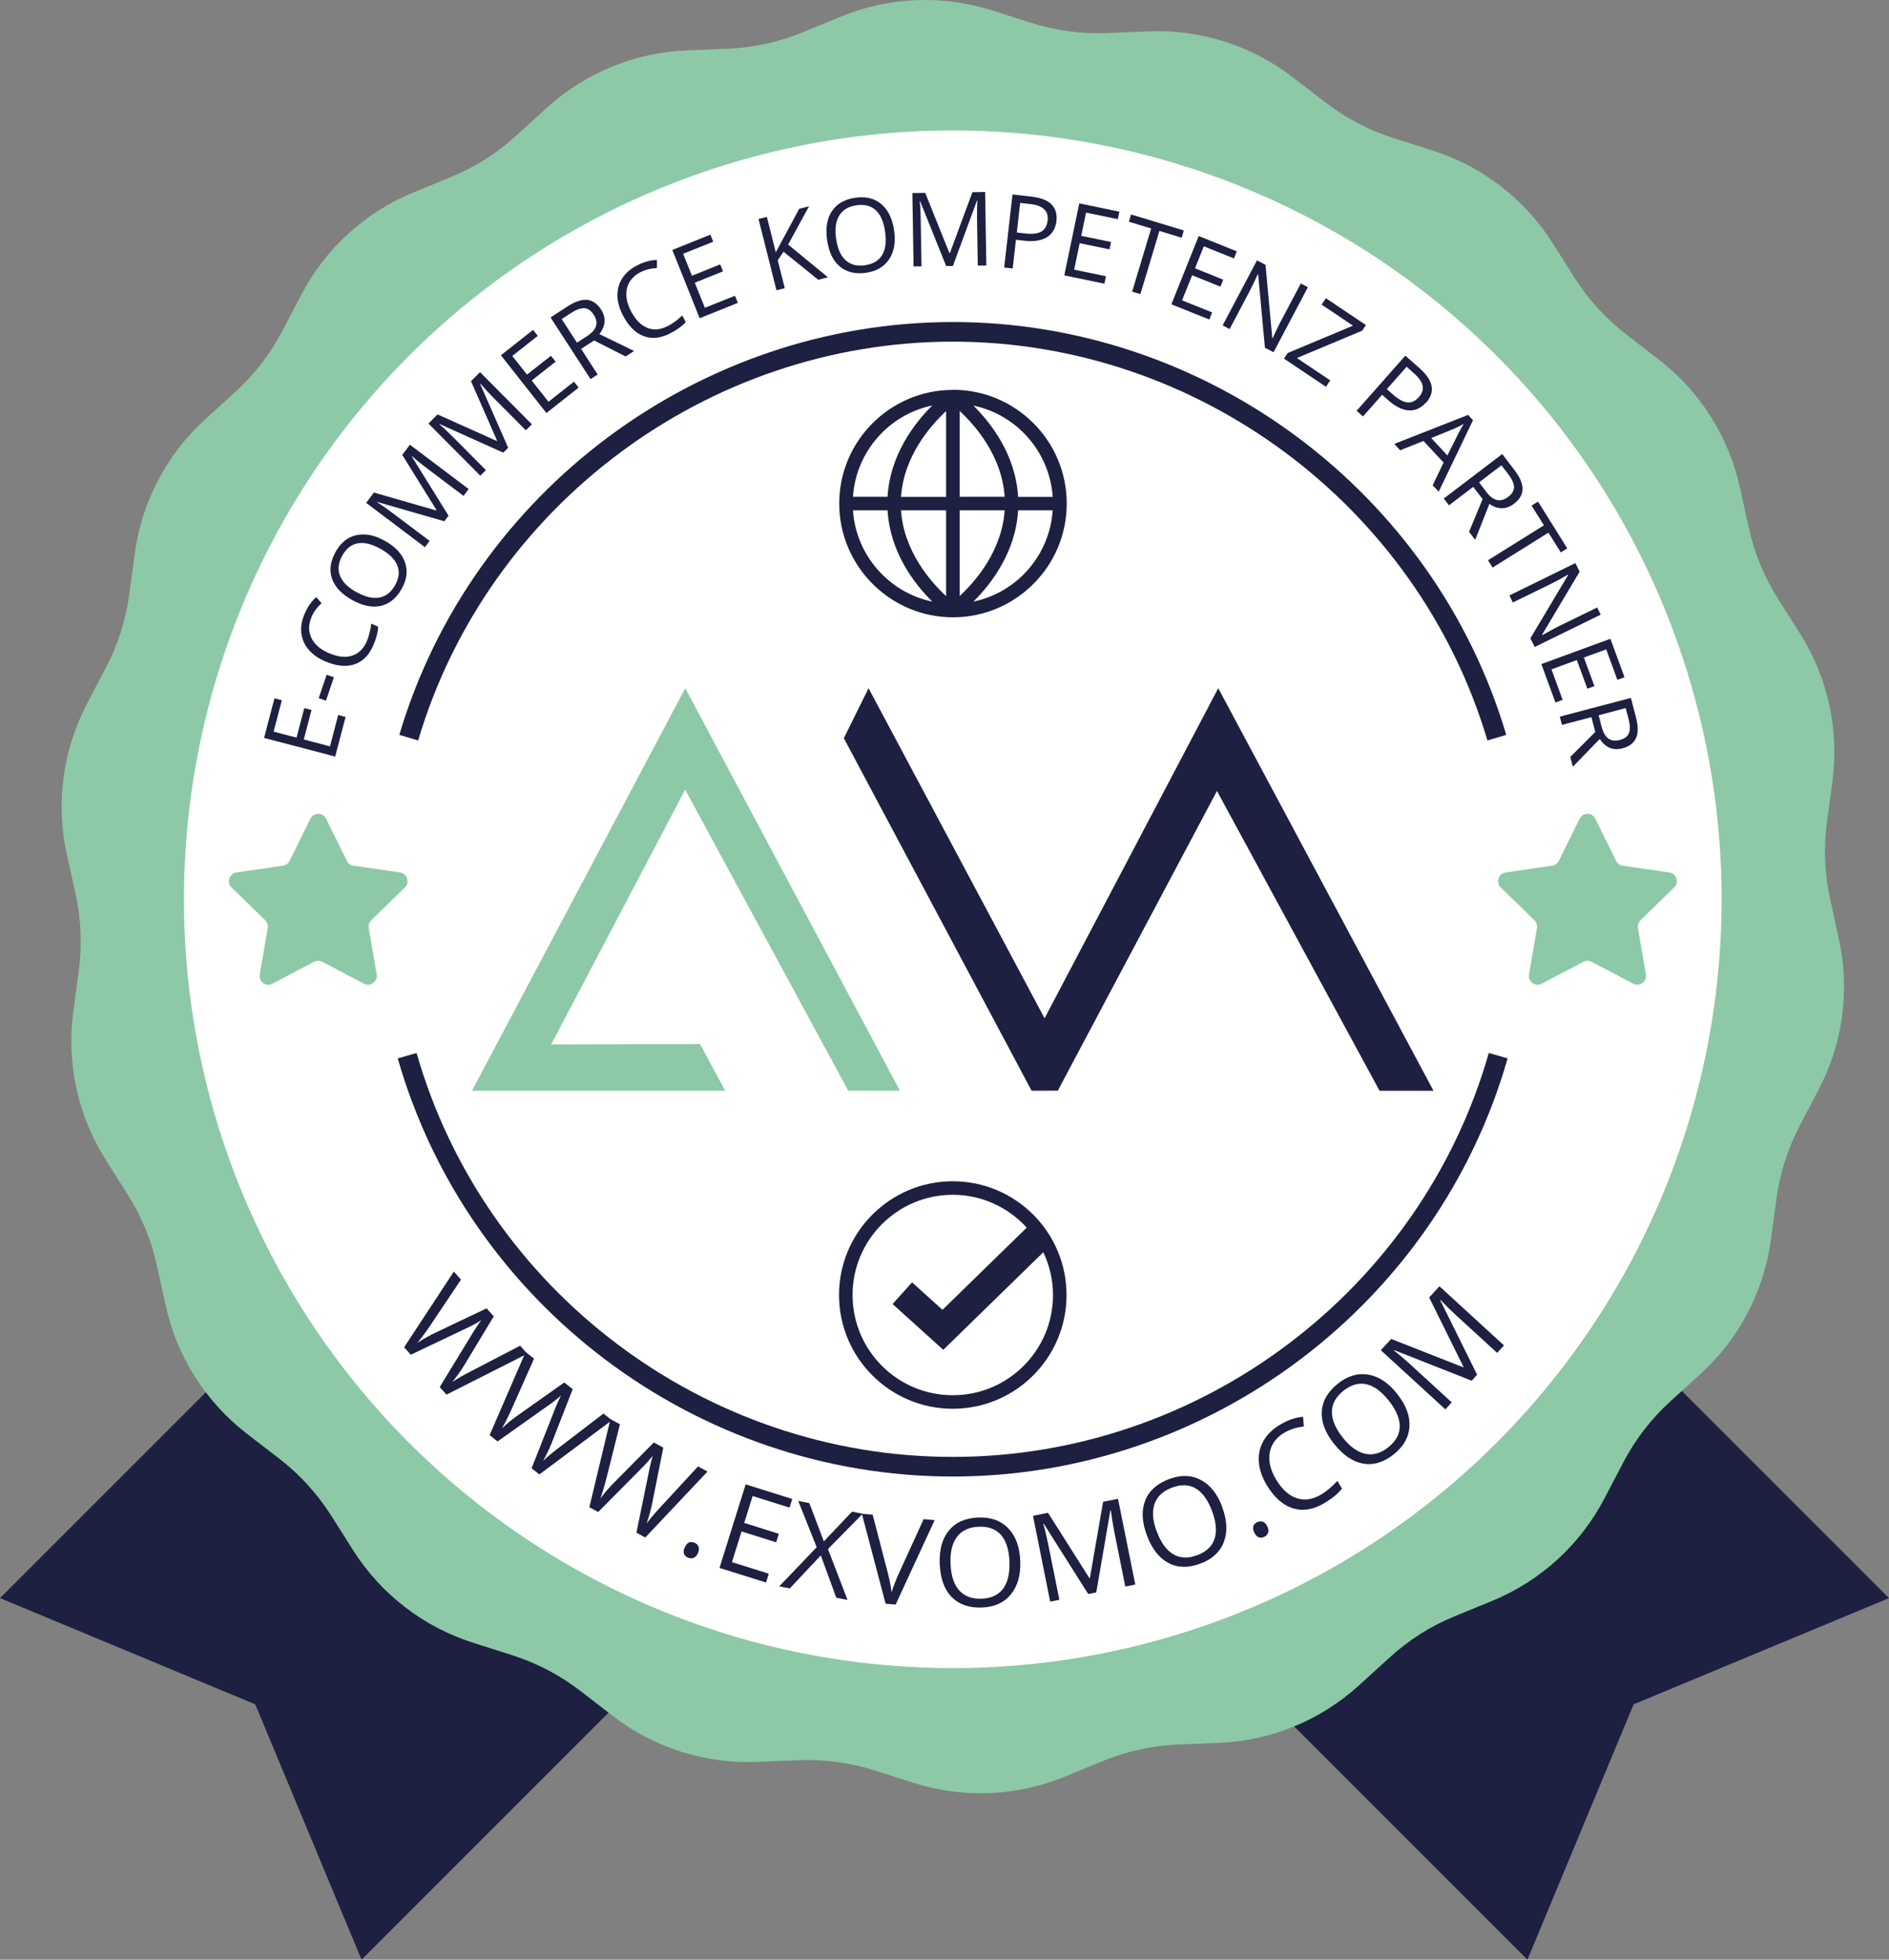
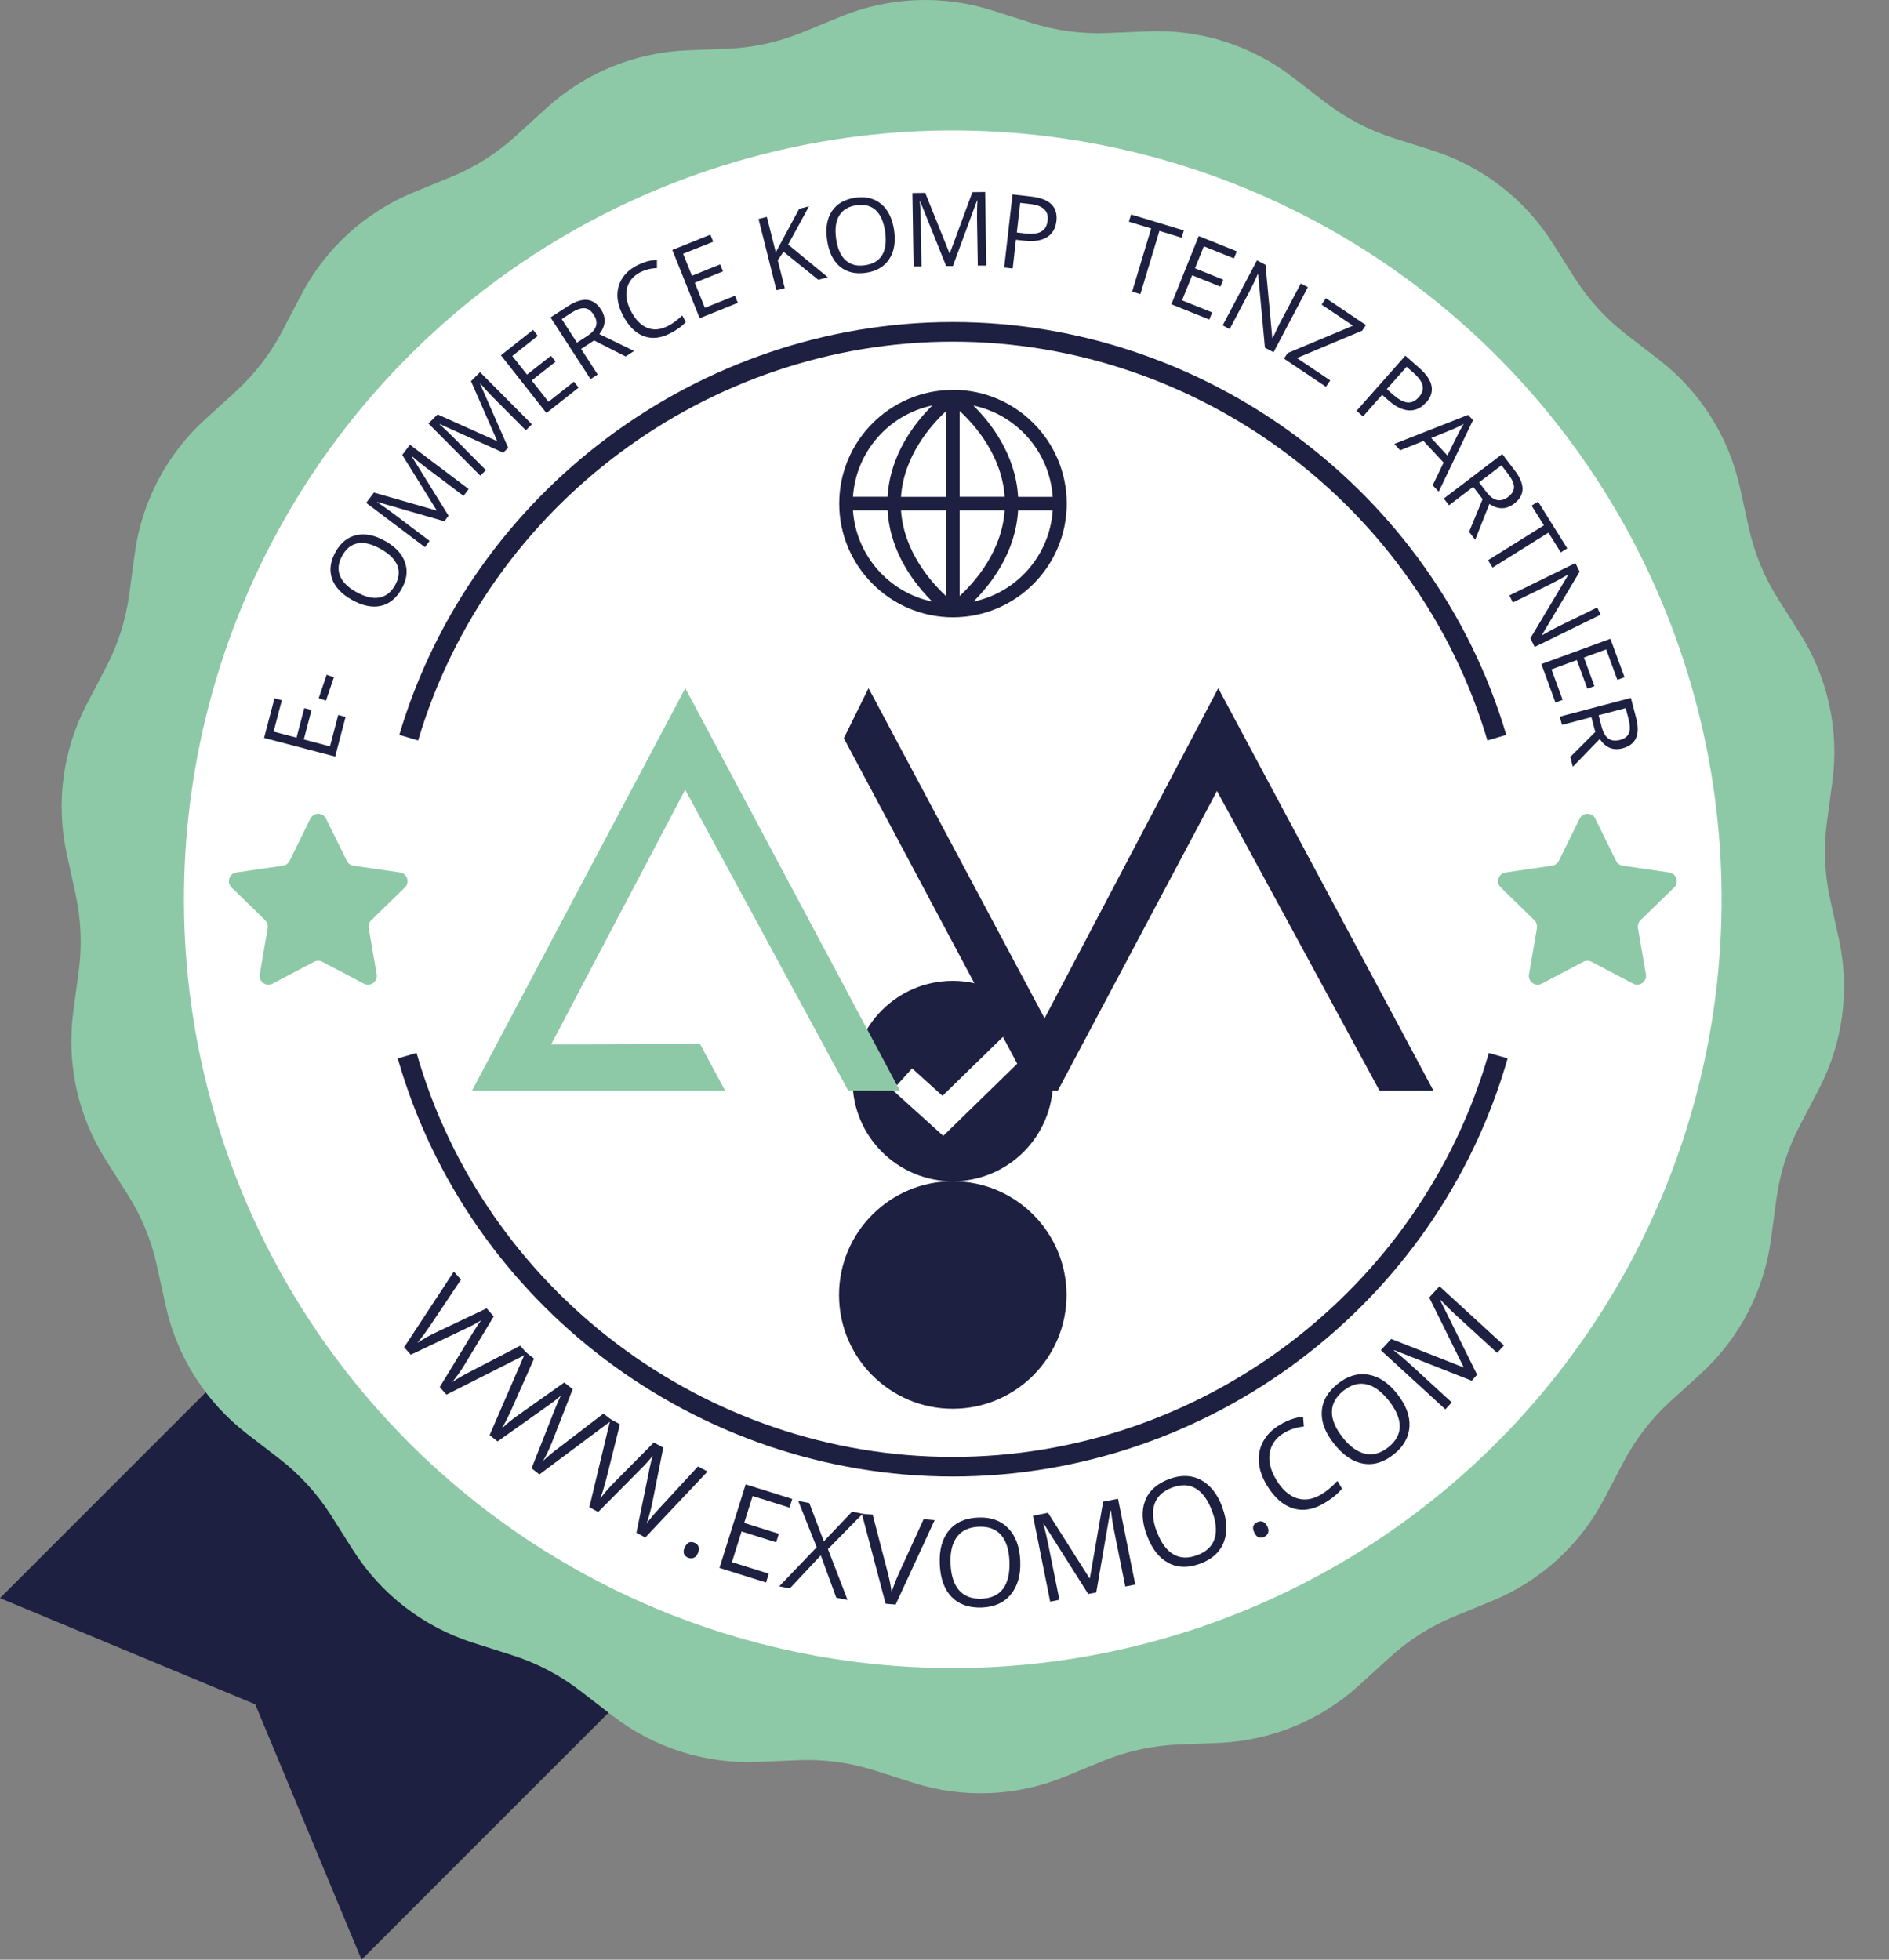
<svg xmlns="http://www.w3.org/2000/svg" id="Ebene_1" data-name="Ebene 1" viewBox="0 0 192.63 199.84">
  <rect x="0" y="0" width="192.63" height="199.84" fill="#808080" stroke="none" />
  <defs>
    <style>
      .cls-1 {
        fill: #fff;
      }

      .cls-2 {
        fill: #8dc9a6;
      }

      .cls-3 {
        fill: #1d2040;
      }
    </style>
  </defs>
  <g>
-     <polygon class="cls-3" points="192.63 162.97 166.59 173.8 155.76 199.84 76.87 120.95 113.74 84.08 192.63 162.97" />
    <polygon class="cls-3" points="0 162.97 26.03 173.8 36.87 199.84 115.75 120.95 78.89 84.08 0 162.97" />
  </g>
  <path class="cls-2" d="m173.43,140.09l-3.1,2.82c-1.95,1.78-3.57,3.88-4.79,6.21l-1.94,3.71c-2.46,4.7-6.5,8.39-11.41,10.41l-3.87,1.59c-2.44,1-4.68,2.42-6.62,4.2l-3.1,2.82c-3.92,3.58-8.98,5.66-14.28,5.88l-4.19.17c-2.63.11-5.22.68-7.66,1.68l-3.87,1.59c-4.91,2.02-10.37,2.25-15.43.64l-3.99-1.27c-2.51-.8-5.14-1.15-7.77-1.04l-4.19.17c-5.3.22-10.52-1.44-14.72-4.68l-3.32-2.56c-2.09-1.61-4.44-2.84-6.95-3.64l-3.99-1.27c-5.06-1.61-9.39-4.95-12.23-9.43l-2.24-3.54c-1.41-2.22-3.2-4.19-5.28-5.79l-3.32-2.56c-4.2-3.24-7.13-7.86-8.27-13.05l-.9-4.09c-.56-2.57-1.57-5.03-2.98-7.25l-2.24-3.54c-2.84-4.48-4.01-9.83-3.31-15.09l.56-4.15c.35-2.61.24-5.26-.32-7.84l-.9-4.09c-1.14-5.19-.41-10.61,2.05-15.31l1.94-3.71c1.22-2.33,2.03-4.86,2.38-7.47l.56-4.15c.71-5.26,3.24-10.11,7.16-13.68l3.1-2.82c1.95-1.77,3.57-3.88,4.79-6.21l1.94-3.71c2.46-4.7,6.5-8.39,11.41-10.41l3.87-1.59c2.44-1,4.68-2.42,6.62-4.2l3.1-2.82c3.92-3.58,8.98-5.66,14.28-5.88l4.19-.17c2.63-.11,5.22-.68,7.66-1.68l3.87-1.59c4.91-2.02,10.37-2.25,15.43-.64l3.99,1.27c2.51.8,5.14,1.15,7.77,1.04l4.19-.17c5.3-.22,10.52,1.44,14.72,4.68l3.32,2.56c2.09,1.61,4.44,2.84,6.95,3.64l3.99,1.27c5.06,1.61,9.39,4.95,12.23,9.43l2.24,3.54c1.41,2.22,3.2,4.19,5.28,5.79l3.32,2.56c4.2,3.24,7.13,7.86,8.27,13.05l.9,4.09c.56,2.57,1.57,5.03,2.98,7.25l2.24,3.54c2.84,4.48,4.01,9.83,3.31,15.09l-.56,4.15c-.35,2.61-.24,5.26.32,7.84l.9,4.09c1.14,5.19.41,10.61-2.05,15.31l-1.94,3.71c-1.22,2.33-2.03,4.86-2.38,7.47l-.56,4.15c-.71,5.26-3.24,10.11-7.16,13.68Z" />
  <circle class="cls-1" cx="97.16" cy="91.71" r="78.4" transform="translate(-10 171.5) rotate(-80.02)" />
  <g>
    <path class="cls-3" d="m97.16,150.57c-26.14,0-49.42-17.54-56.6-42.64l1.92-.55c6.94,24.25,29.42,41.19,54.67,41.19s47.74-16.94,54.67-41.19l1.92.55c-7.18,25.11-30.46,42.64-56.6,42.64Z" />
    <path class="cls-3" d="m42.64,75.51l-1.92-.57c7.35-24.79,30.56-42.1,56.44-42.1s49.09,17.31,56.44,42.1l-1.92.57c-7.1-23.94-29.52-40.67-54.52-40.67s-47.42,16.72-54.52,40.67Z" />
  </g>
  <g>
    <g>
      <path class="cls-3" d="m45.52,142.21l-.68-.76,3.25-5.33c.14-.24.33-.53.56-.88.23-.35.37-.55.43-.61-.46.29-.99.58-1.6.86l-5.59,2.66-.68-.76,5.07-7.72.73.82-3.17,4.73c-.45.66-.87,1.23-1.28,1.72.63-.41,1.28-.78,1.95-1.09l5.11-2.43.73.82-2.96,4.9c-.34.57-.76,1.16-1.26,1.79.48-.33,1.1-.69,1.87-1.08l5.04-2.62.73.82-8.24,4.17Z" />
      <path class="cls-3" d="m55.02,150.37l-.81-.64,2.29-5.81c.1-.26.23-.58.4-.96.17-.38.27-.61.32-.67-.4.37-.88.74-1.43,1.12l-5.05,3.58-.81-.64,3.67-8.48.86.68-2.31,5.2c-.33.73-.65,1.37-.97,1.91.55-.52,1.13-.99,1.74-1.41l4.62-3.27.86.68-2.08,5.34c-.24.62-.55,1.28-.94,1.98.42-.41.97-.87,1.65-1.38l4.51-3.45.86.68-7.4,5.53Z" />
      <path class="cls-3" d="m65.8,156.79l-.9-.49,1.25-6.12c.05-.27.12-.61.22-1.02.1-.4.16-.64.2-.72-.33.43-.74.88-1.21,1.35l-4.36,4.4-.9-.49,2.15-8.98.97.52-1.38,5.52c-.2.77-.4,1.46-.62,2.05.45-.6.94-1.17,1.47-1.69l3.98-4.02.97.52-1.12,5.62c-.13.65-.32,1.35-.58,2.12.34-.47.81-1.02,1.39-1.65l3.85-4.17.97.52-6.34,6.72Z" />
      <path class="cls-3" d="m69.83,157.81c.1-.25.24-.42.4-.5s.36-.08.57,0c.22.09.36.22.43.4.07.18.05.4-.05.65-.1.25-.24.41-.42.49s-.37.08-.59,0c-.19-.08-.33-.2-.41-.37-.08-.17-.06-.39.05-.66Z" />
      <path class="cls-3" d="m78.12,161.38l-4.75-1.49,2.67-8.52,4.75,1.49-.28.88-3.76-1.18-.86,2.74,3.53,1.11-.27.87-3.53-1.11-.98,3.13,3.76,1.18-.28.88Z" />
      <path class="cls-3" d="m86.44,163.16l-1.16-.23-1.58-4.32-3.16,3.37-1.08-.21,3.82-3.99-1.88-4.72,1.13.22,1.48,3.9,2.88-3.03,1.08.22-3.54,3.6,2,5.19Z" />
      <path class="cls-3" d="m94.2,154.92l1.11.1-3.98,8.61-1.02-.09-2.42-9.17,1.1.09,1.54,5.93c.18.68.31,1.34.39,1.98.2-.64.45-1.28.74-1.92l2.53-5.54Z" />
      <path class="cls-3" d="m104.04,159.17c.06,1.43-.26,2.56-.95,3.41s-1.68,1.3-2.96,1.35c-1.31.05-2.34-.31-3.09-1.08-.75-.77-1.15-1.89-1.21-3.36-.06-1.45.25-2.59.94-3.42.68-.83,1.68-1.27,3-1.32,1.28-.05,2.3.32,3.05,1.1.75.78,1.16,1.89,1.22,3.32Zm-7.11.29c.05,1.21.34,2.11.88,2.72.54.6,1.3.89,2.28.85.99-.04,1.72-.38,2.2-1.02.48-.64.69-1.57.65-2.78-.05-1.2-.34-2.1-.86-2.7-.53-.6-1.28-.88-2.27-.84-.99.04-1.73.38-2.22,1.03-.49.65-.71,1.56-.66,2.75Z" />
      <path class="cls-3" d="m110.97,162.55l-4.53-7.16h-.05c.18.61.35,1.34.52,2.18l1.12,5.57-.94.19-1.75-8.75,1.53-.31,4.22,6.66h.05s1.35-7.79,1.35-7.79l1.52-.3,1.76,8.75-1.02.2-1.13-5.64c-.13-.65-.24-1.35-.34-2.12h-.05s-1.44,8.36-1.44,8.36l-.82.16Z" />
      <path class="cls-3" d="m124.64,153.71c.5,1.34.55,2.52.16,3.54-.39,1.02-1.19,1.75-2.39,2.2-1.23.46-2.32.44-3.27-.07s-1.68-1.44-2.19-2.82c-.51-1.36-.56-2.54-.17-3.54.39-1,1.21-1.73,2.44-2.19,1.2-.45,2.28-.42,3.24.09.96.51,1.69,1.44,2.19,2.78Zm-6.67,2.48c.42,1.13.98,1.9,1.68,2.31.7.41,1.51.44,2.43.09.93-.34,1.52-.9,1.77-1.66.25-.76.17-1.71-.25-2.84-.42-1.12-.97-1.89-1.66-2.3-.69-.41-1.49-.44-2.42-.09-.93.35-1.52.9-1.79,1.67-.26.77-.19,1.71.23,2.82Z" />
      <path class="cls-3" d="m127.91,156.29c-.12-.25-.16-.46-.11-.64s.18-.32.39-.42c.21-.1.41-.12.59-.05.18.07.33.22.45.47.12.24.15.45.09.64-.06.19-.19.33-.4.43-.19.09-.37.11-.55.05-.18-.05-.33-.21-.46-.48Z" />
      <path class="cls-3" d="m130.97,146.1c-.84.5-1.34,1.18-1.49,2.04-.15.85.07,1.76.65,2.74.6,1,1.3,1.63,2.1,1.9.8.26,1.63.14,2.5-.38.53-.32,1.09-.78,1.65-1.38l.47.78c-.41.52-1.01,1.01-1.78,1.47-1.13.68-2.2.86-3.23.54-1.02-.32-1.91-1.11-2.67-2.37-.47-.79-.74-1.57-.8-2.34-.06-.77.09-1.48.46-2.14s.92-1.21,1.68-1.66c.8-.48,1.59-.76,2.37-.82l.08.99c-.74.08-1.4.29-1.98.63Z" />
      <path class="cls-3" d="m142.48,142.15c.89,1.12,1.31,2.22,1.25,3.31-.06,1.09-.59,2.04-1.59,2.84-1.03.82-2.07,1.14-3.13.95-1.06-.18-2.04-.85-2.96-2-.91-1.14-1.33-2.24-1.26-3.31.06-1.07.61-2.02,1.64-2.84,1-.8,2.04-1.1,3.11-.92,1.07.19,2.05.84,2.94,1.96Zm-5.57,4.43c.75.95,1.53,1.5,2.32,1.67.79.17,1.57-.05,2.34-.66.77-.62,1.16-1.32,1.17-2.13,0-.8-.37-1.68-1.12-2.63-.75-.94-1.51-1.5-2.29-1.67-.78-.17-1.55.05-2.33.66-.77.62-1.17,1.33-1.18,2.14s.35,1.68,1.09,2.61Z" />
      <path class="cls-3" d="m150.05,140.79l-7.88-3.11-.03.04c.5.38,1.07.86,1.71,1.45l4.19,3.84-.65.71-6.58-6.03,1.06-1.15,7.34,2.89.03-.04-3.5-7.08,1.05-1.14,6.58,6.03-.7.76-4.24-3.88c-.49-.45-1-.95-1.53-1.52l-.03.04,3.76,7.59-.56.62Z" />
    </g>
    <g>
      <path class="cls-3" d="m35.24,73.11l-1.06,4.04-7.25-1.9,1.06-4.04.75.2-.84,3.2,2.34.61.79-3.01.74.19-.79,3.01,2.67.7.84-3.2.75.2Z" />
      <path class="cls-3" d="m33.24,71.45l-.74-.25.81-2.39.74.25-.81,2.39Z" />
-       <path class="cls-3" d="m31.76,62.95c-.32.76-.32,1.46,0,2.12.32.65.92,1.17,1.79,1.54.9.38,1.69.47,2.36.25.67-.21,1.17-.71,1.51-1.5.2-.48.35-1.07.44-1.76l.7.3c-.02.55-.18,1.18-.48,1.88-.43,1.02-1.07,1.67-1.92,1.96-.85.29-1.85.19-2.98-.29-.71-.3-1.28-.7-1.7-1.19s-.67-1.05-.75-1.68.03-1.28.32-1.96c.31-.72.71-1.3,1.2-1.73l.54.63c-.47.42-.81.89-1.03,1.41Z" />
      <path class="cls-3" d="m39.28,55.17c1.05.59,1.72,1.32,2.02,2.18s.19,1.77-.35,2.71c-.54.96-1.26,1.54-2.14,1.73-.88.19-1.86-.02-2.93-.62-1.06-.6-1.74-1.33-2.03-2.18s-.16-1.76.38-2.73c.53-.94,1.24-1.5,2.13-1.69.89-.19,1.86,0,2.91.6Zm-2.94,5.2c.88.5,1.66.69,2.33.57.67-.12,1.21-.54,1.61-1.25.41-.72.49-1.4.24-2.02-.25-.63-.81-1.19-1.7-1.69-.88-.5-1.65-.69-2.31-.58s-1.2.53-1.6,1.25c-.41.72-.49,1.4-.25,2.04.24.63.8,1.2,1.68,1.69Z" />
      <path class="cls-3" d="m45.32,53.16l-6.84-1.97-.02.03c.45.28.96.64,1.54,1.07l3.81,2.87-.48.64-5.99-4.52.79-1.05,6.37,1.83.02-.03-3.5-5.64.78-1.04,5.99,4.52-.52.7-3.86-2.91c-.44-.33-.91-.71-1.4-1.14l-.02.03,3.75,6.04-.42.56Z" />
      <path class="cls-3" d="m51.34,46.17l-6.49-2.92-.03.03c.41.34.86.77,1.37,1.28l3.36,3.38-.57.57-5.29-5.32.93-.93,6.04,2.71.03-.03-2.66-6.07.92-.92,5.29,5.32-.62.61-3.41-3.43c-.39-.39-.8-.84-1.22-1.33l-.03.03,2.86,6.51-.5.5Z" />
      <path class="cls-3" d="m59,39.53l-3.28,2.59-4.64-5.89,3.28-2.59.48.61-2.6,2.05,1.5,1.9,2.44-1.92.48.6-2.44,1.92,1.71,2.17,2.6-2.05.48.61Z" />
      <path class="cls-3" d="m59.25,35.57l1.7,2.62-.73.47-4.08-6.29,1.73-1.12c.77-.5,1.44-.72,2-.67.56.06,1.03.38,1.42.98.54.83.48,1.67-.17,2.51l3.54,1.72-.86.56-3.22-1.63-1.31.85Zm-.41-.63l1-.65c.52-.33.83-.68.94-1.04.11-.36.03-.75-.24-1.16-.27-.42-.59-.64-.95-.66-.36-.02-.82.14-1.36.49l-.95.62,1.56,2.41Z" />
      <path class="cls-3" d="m65.3,27.76c-.73.38-1.18.92-1.36,1.63-.17.71-.04,1.48.4,2.33.45.87,1,1.44,1.66,1.71.65.27,1.36.2,2.12-.19.47-.24.95-.6,1.46-1.07l.35.68c-.37.41-.9.79-1.58,1.14-.98.51-1.89.6-2.73.28-.84-.32-1.54-1.03-2.11-2.13-.35-.69-.54-1.35-.55-2,0-.65.16-1.24.5-1.77.34-.53.84-.96,1.5-1.3.7-.36,1.38-.55,2.03-.56v.83c-.61.02-1.18.16-1.68.42Z" />
      <path class="cls-3" d="m75.23,30.89l-3.88,1.56-2.79-6.96,3.88-1.56.29.72-3.07,1.23.9,2.24,2.88-1.16.29.71-2.88,1.16,1.03,2.56,3.07-1.23.29.72Z" />
      <path class="cls-3" d="m84.43,28.28l-.99.25-3.54-2.86-.59.87.72,2.85-.85.21-1.83-7.27.85-.21.91,3.61,2.39-4.44,1-.25-2.13,3.9,4.07,3.35Z" />
      <path class="cls-3" d="m91.18,23.52c.16,1.19,0,2.17-.52,2.93-.51.76-1.3,1.22-2.37,1.37-1.09.15-1.98-.07-2.67-.66-.69-.59-1.11-1.49-1.28-2.71-.17-1.21,0-2.19.51-2.94s1.31-1.2,2.4-1.35c1.07-.15,1.95.08,2.64.67.69.59,1.12,1.49,1.29,2.68Zm-5.92.81c.14,1.01.46,1.74.96,2.2s1.16.64,1.97.52c.82-.11,1.41-.46,1.76-1.03s.45-1.37.31-2.38c-.14-1-.45-1.73-.94-2.19-.49-.46-1.14-.63-1.96-.52-.82.11-1.41.46-1.77,1.04-.36.58-.47,1.36-.33,2.36Z" />
      <path class="cls-3" d="m96.48,27.12l-2.65-6.6h-.04c.06.53.09,1.15.1,1.88l.08,4.77h-.81s-.12-7.48-.12-7.48l1.31-.02,2.47,6.15h.04s2.3-6.22,2.3-6.22l1.3-.02.12,7.5h-.87s-.08-4.82-.08-4.82c0-.55,0-1.16.04-1.81h-.04s-2.46,6.68-2.46,6.68h-.7Z" />
      <path class="cls-3" d="m107.73,22.54c-.09.75-.41,1.31-.97,1.65s-1.32.47-2.28.36l-.88-.1-.33,2.93-.87-.1.85-7.45,1.93.22c1.86.21,2.71,1.04,2.55,2.49Zm-4.04,1.17l.78.09c.77.09,1.34.03,1.71-.18s.59-.59.65-1.13c.06-.49-.06-.88-.36-1.16-.3-.28-.78-.46-1.47-.53l-.97-.11-.34,3.03Z" />
-       <path class="cls-3" d="m112.62,28.93l-4.09-.85,1.53-7.34,4.09.85-.16.76-3.24-.67-.49,2.37,3.04.63-.16.75-3.04-.63-.56,2.7,3.24.67-.16.76Z" />
      <path class="cls-3" d="m116.28,29.99l-.83-.25,1.94-6.44-2.27-.69.22-.74,5.38,1.63-.22.74-2.27-.69-1.94,6.44Z" />
      <path class="cls-3" d="m123.33,32.59l-3.88-1.56,2.79-6.96,3.88,1.56-.29.72-3.07-1.23-.9,2.24,2.88,1.16-.29.71-2.88-1.16-1.03,2.56,3.07,1.23-.29.72Z" />
      <path class="cls-3" d="m129.87,35.92l-.88-.46-.69-7.48-.04-.02c-.3.68-.59,1.29-.88,1.83l-1.99,3.77-.71-.38,3.5-6.63.87.46.69,7.45.04.02c.04-.08.16-.35.38-.81.21-.45.37-.77.48-.96l2.01-3.8.72.38-3.5,6.63Z" />
      <path class="cls-3" d="m135.21,39.44l-4.28-2.87.38-.57,6.66-2.79-3.2-2.15.44-.65,4.08,2.74-.38.57-6.66,2.79,3.4,2.28-.44.66Z" />
      <path class="cls-3" d="m145.41,41.05c-.5.57-1.08.83-1.74.8-.66-.04-1.35-.37-2.07-1.01l-.66-.58-1.95,2.21-.65-.58,4.97-5.62,1.46,1.29c1.4,1.24,1.62,2.41.66,3.5Zm-3.98-1.36l.59.52c.58.51,1.08.79,1.5.83.42.04.82-.14,1.18-.56.33-.37.45-.76.37-1.15s-.38-.82-.9-1.28l-.73-.65-2.02,2.28Z" />
      <path class="cls-3" d="m146.1,49.48l1.11-2.31-2.05-2.2-2.38.95-.6-.65,7.53-2.96.5.54-3.5,7.29-.62-.66Zm1.5-3.04l1.11-2.22c.14-.28.32-.61.55-.99-.29.17-.63.34-1.01.5l-2.3.94,1.65,1.78Z" />
      <path class="cls-3" d="m150.24,49.64l-2.48,1.89-.53-.69,5.96-4.54,1.25,1.64c.56.73.83,1.38.82,1.94s-.3,1.06-.87,1.49c-.79.6-1.63.61-2.51.02l-1.45,3.66-.62-.82,1.38-3.33-.95-1.24Zm.59-.45l.72.95c.37.49.74.77,1.11.85.37.08.75-.03,1.14-.32.39-.3.59-.63.59-1,0-.37-.2-.8-.59-1.32l-.69-.9-2.28,1.74Z" />
      <path class="cls-3" d="m152.2,57.87l-.46-.74,5.7-3.56-1.26-2.01.66-.41,2.98,4.77-.66.41-1.26-2.01-5.7,3.56Z" />
      <path class="cls-3" d="m156.5,65.98l-.44-.89,3.85-6.45-.02-.04c-.64.37-1.24.7-1.79.97l-3.83,1.87-.35-.72,6.73-3.3.43.88-3.83,6.43.02.04c.08-.05.34-.19.78-.43s.76-.41.95-.5l3.87-1.89.36.73-6.74,3.3Z" />
      <path class="cls-3" d="m158.62,71.65l-1.44-3.93,7.04-2.58,1.44,3.92-.73.27-1.14-3.11-2.27.83,1.07,2.92-.72.26-1.07-2.92-2.59.95,1.14,3.11-.73.27Z" />
      <path class="cls-3" d="m162.3,73.13l-3.02.79-.22-.84,7.25-1.91.52,1.99c.23.89.24,1.59,0,2.11-.23.51-.69.86-1.37,1.04-.96.25-1.73-.06-2.33-.95l-2.74,2.83-.26-1,2.55-2.55-.4-1.51Zm.72-.19l.3,1.16c.16.6.39,1,.7,1.22.31.22.7.26,1.17.14.48-.13.79-.36.92-.7.14-.34.12-.82-.04-1.45l-.29-1.1-2.77.73Z" />
    </g>
  </g>
  <g>
-     <path class="cls-3" d="m97.16,120.46c-6.39,0-11.6,5.2-11.6,11.6s5.2,11.6,11.6,11.6,11.6-5.2,11.6-11.6-5.2-11.6-11.6-11.6Zm0,21.82c-5.64,0-10.22-4.58-10.22-10.22s4.58-10.22,10.22-10.22c2.99,0,5.67,1.3,7.54,3.35l-8.59,8.38-3.1-2.8-1.99,2.21,5.17,4.67,10.2-9.95c.63,1.32.99,2.8.99,4.36,0,5.64-4.58,10.22-10.22,10.22Z" />
+     <path class="cls-3" d="m97.16,120.46c-6.39,0-11.6,5.2-11.6,11.6s5.2,11.6,11.6,11.6,11.6-5.2,11.6-11.6-5.2-11.6-11.6-11.6Zc-5.64,0-10.22-4.58-10.22-10.22s4.58-10.22,10.22-10.22c2.99,0,5.67,1.3,7.54,3.35l-8.59,8.38-3.1-2.8-1.99,2.21,5.17,4.67,10.2-9.95c.63,1.32.99,2.8.99,4.36,0,5.64-4.58,10.22-10.22,10.22Z" />
    <path class="cls-3" d="m97.16,39.76s-.03,0-.04,0c0,0,0,0,0,0-6.37.03-11.54,5.22-11.54,11.59s5.2,11.6,11.6,11.6,11.6-5.2,11.6-11.6-5.2-11.6-11.6-11.6Zm10.19,10.91h-3.53c-.25-4.33-2.79-7.56-4.56-9.31,4.41.92,7.78,4.71,8.09,9.31Zm-10.87-8.75v8.75h-4.6c.28-4.17,3.03-7.29,4.6-8.75Zm0,10.12v8.75c-1.57-1.45-4.32-4.57-4.6-8.75h4.6Zm1.38,8.74v-8.74h4.59c-.28,4.17-3.02,7.29-4.59,8.74Zm0-10.12v-8.75c1.57,1.45,4.31,4.56,4.59,8.75h-4.59Zm-2.79-9.31c-1.77,1.75-4.31,4.99-4.56,9.31h-3.53c.31-4.61,3.67-8.39,8.09-9.31Zm-8.09,10.69h3.53c.25,4.33,2.79,7.56,4.56,9.31-4.41-.92-7.78-4.71-8.09-9.31Zm12.28,9.31c1.77-1.75,4.31-4.99,4.56-9.31h3.53c-.31,4.61-3.67,8.39-8.09,9.31Z" />
  </g>
  <g>
    <polygon class="cls-2" points="73.95 111.23 48.13 111.23 69.88 70.18 91.77 111.23 86.5 111.22 69.87 80.53 56.2 106.51 71.39 106.47 73.95 111.23" />
    <polygon class="cls-3" points="88.57 70.18 86.05 75.28 105.2 111.23 107.87 111.22 124.1 80.66 140.68 111.23 146.18 111.23 124.23 70.18 106.52 103.84 88.57 70.18" />
  </g>
  <g>
    <path class="cls-2" d="m33.25,83.49l2.12,4.3c.13.27.38.45.68.49l4.74.69c.74.11,1.03,1.01.5,1.53l-3.43,3.34c-.21.21-.31.5-.26.8l.81,4.72c.13.73-.64,1.29-1.3.95l-4.24-2.23c-.26-.14-.57-.14-.84,0l-4.24,2.23c-.66.35-1.43-.21-1.3-.95l.81-4.72c.05-.29-.05-.59-.26-.8l-3.43-3.34c-.53-.52-.24-1.43.5-1.53l4.74-.69c.29-.04.55-.23.68-.49l2.12-4.3c.33-.67,1.28-.67,1.61,0Z" />
    <path class="cls-2" d="m162.68,83.49l2.12,4.3c.13.27.38.45.68.49l4.74.69c.74.11,1.03,1.01.5,1.53l-3.43,3.34c-.21.21-.31.5-.26.8l.81,4.72c.13.73-.64,1.29-1.3.95l-4.24-2.23c-.26-.14-.57-.14-.84,0l-4.24,2.23c-.66.35-1.43-.21-1.3-.95l.81-4.72c.05-.29-.05-.59-.26-.8l-3.43-3.34c-.53-.52-.24-1.43.5-1.53l4.74-.69c.29-.04.55-.23.68-.49l2.12-4.3c.33-.67,1.28-.67,1.61,0Z" />
  </g>
</svg>